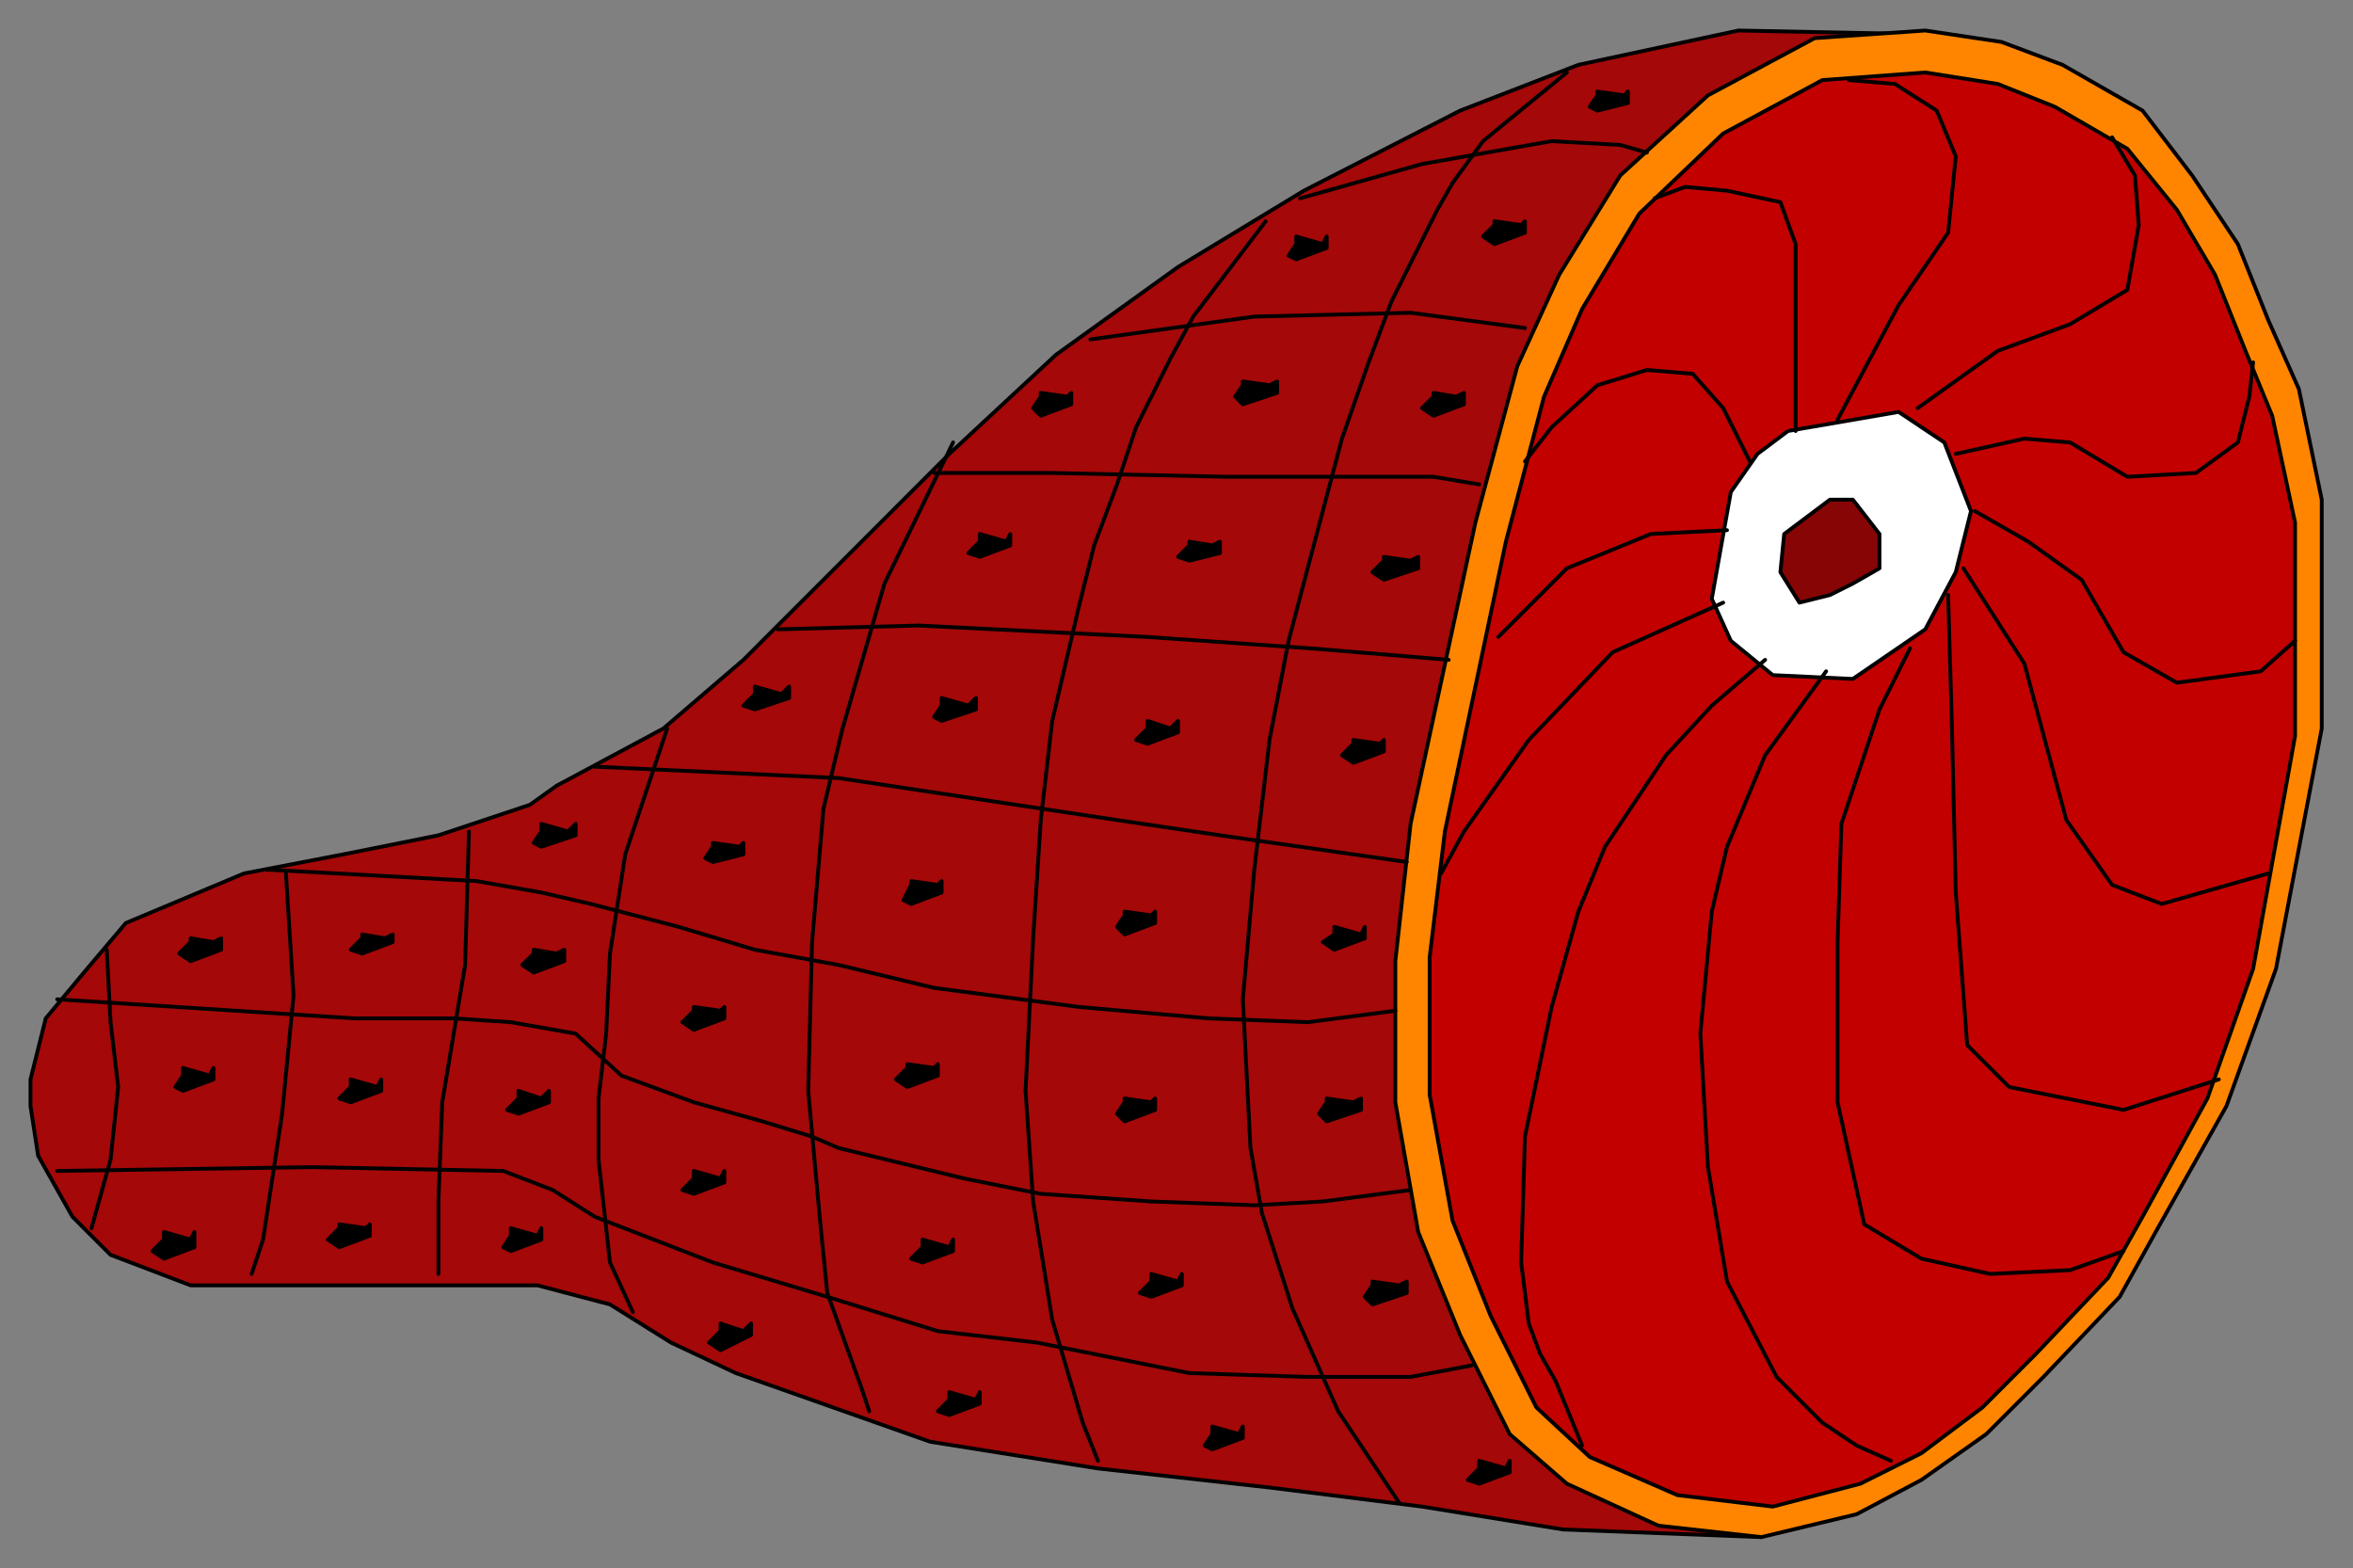
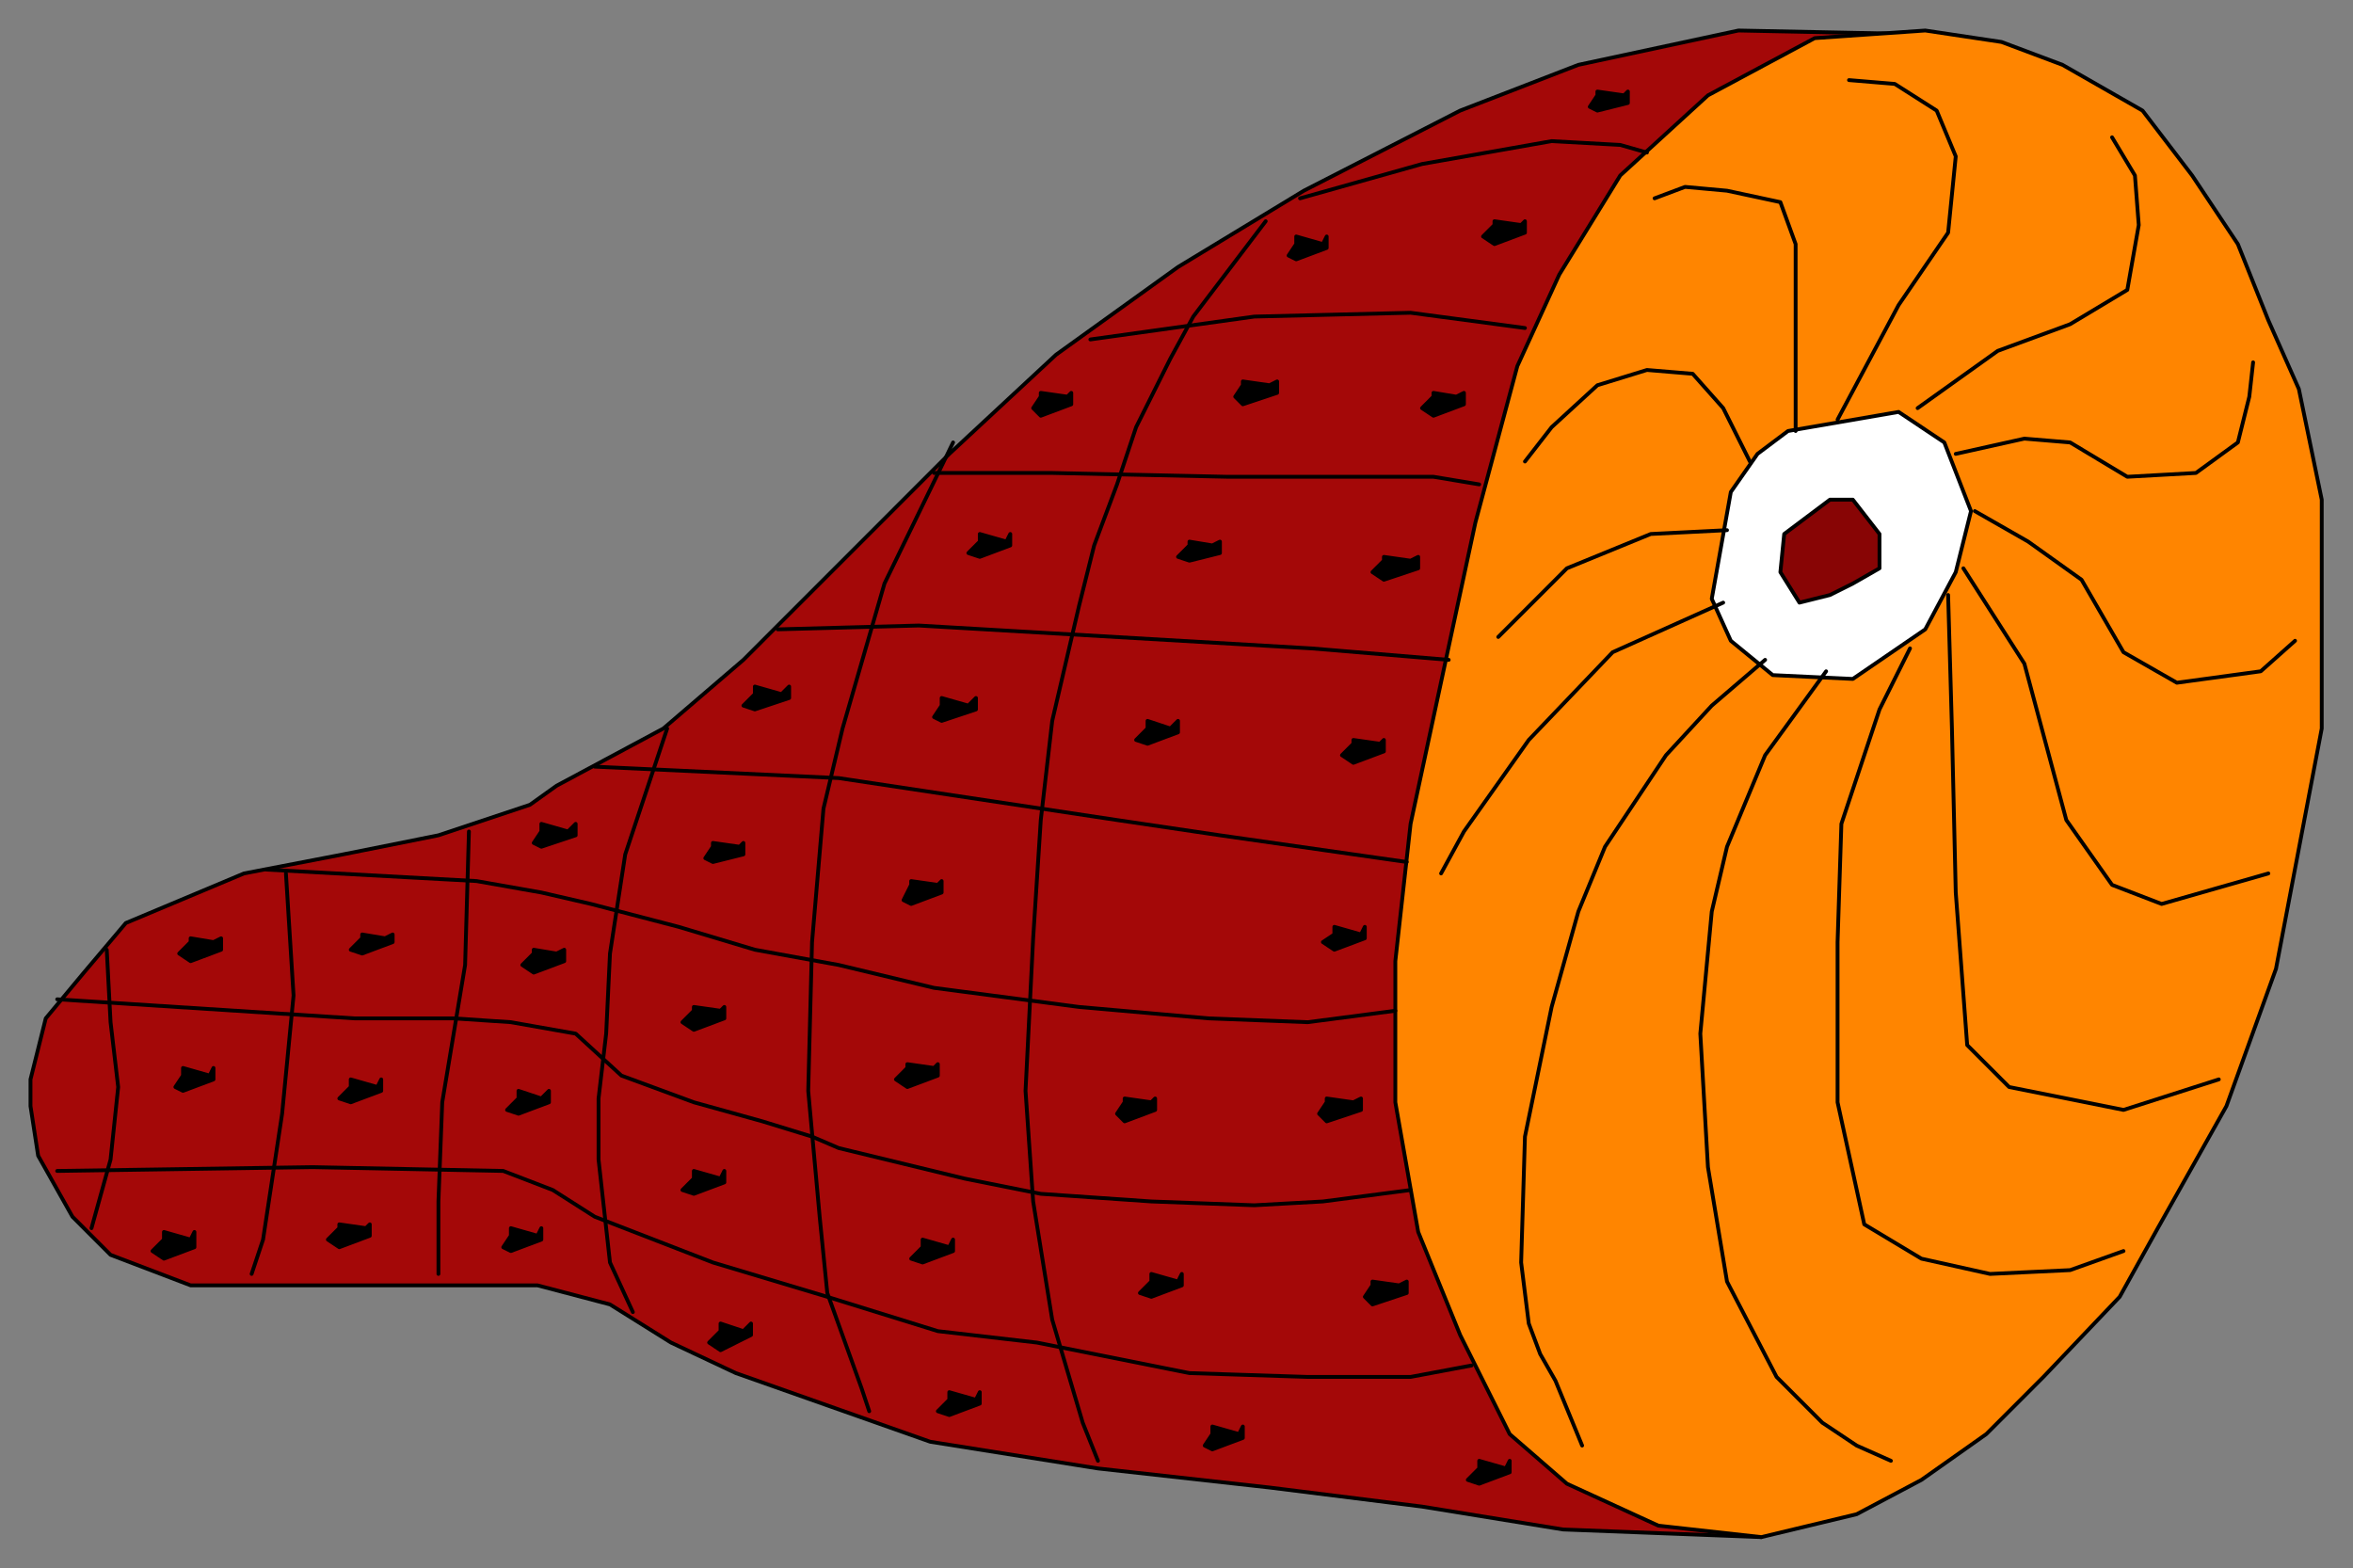
<svg xmlns="http://www.w3.org/2000/svg" xmlns:ns1="http://sodipodi.sourceforge.net/DTD/sodipodi-0.dtd" xmlns:ns2="http://www.inkscape.org/namespaces/inkscape" version="1.0" width="130.605mm" height="87.056mm" id="svg149" ns1:docname="MEAT002.WMF">
  <rect width="100%" height="100%" fill="#808080" stroke="none" />
  <ns1:namedview pagecolor="#ffffff" bordercolor="#666666" borderopacity="1" objecttolerance="10" gridtolerance="10" guidetolerance="10" ns2:pageopacity="0" ns2:pageshadow="2" ns2:window-width="640" ns2:window-height="480" id="namedview151" />
  <defs id="defs3">
    <pattern id="WMFhbasepattern" patternUnits="userSpaceOnUse" width="6" height="6" x="0" y="0" />
  </defs>
  <path style="fill:#a40808;fill-rule:evenodd;fill-opacity:1;stroke:#000000;stroke-width:0.8px;stroke-linecap:round;stroke-linejoin:round;stroke-miterlimit:4;stroke-dasharray:none;stroke-opacity:1;" d="  M 6.398,226.449   L 9.597,213.646   L 17.595,204.044   L 26.393,193.642   L 51.186,183.24   L 71.98,179.239   L 91.975,175.238   L 111.17,168.837   L 116.768,164.836   L 139.162,152.833   L 155.957,138.43   L 174.352,120.026   L 199.146,95.221   L 221.54,74.416   L 247.133,56.012   L 273.525,40.009   L 306.316,23.205   L 331.11,13.603   L 364.7,6.401   L 404.69,7.202   L 408.688,112.024   L 354.303,295.264   L 369.499,322.47   L 327.911,320.87   L 298.319,316.069   L 266.327,312.068   L 230.337,308.067   L 195.147,302.466   L 154.358,288.062   L 140.762,281.661   L 127.965,273.659   L 112.769,269.658   L 101.572,269.658   L 79.178,269.658   L 63.983,269.658   L 39.989,269.658   L 23.194,263.257   L 15.196,255.255   L 7.998,242.453   L 6.398,232.05   L 6.398,226.449  z " id="path5" />
  <path style="fill:#ff8500;fill-rule:evenodd;fill-opacity:1;stroke:#000000;stroke-width:0.8px;stroke-linecap:round;stroke-linejoin:round;stroke-miterlimit:4;stroke-dasharray:none;stroke-opacity:1;" d="  M 339.907,36.808   L 358.302,20.004   L 380.696,8.002   L 403.89,6.401   L 419.885,8.802   L 432.682,13.603   L 449.477,23.205   L 459.875,36.808   L 469.472,51.211   L 475.87,67.215   L 482.268,81.618   L 487.067,104.823   L 487.067,152.833   L 477.47,203.244   L 467.073,232.05   L 452.676,257.656   L 444.679,272.059   L 428.683,288.863   L 416.686,300.865   L 403.09,310.467   L 389.494,317.669   L 369.499,322.47   L 347.905,320.069   L 328.71,311.267   L 316.714,300.865   L 306.316,280.061   L 297.519,258.456   L 292.72,231.25   L 292.72,201.644   L 295.919,172.837   L 309.516,109.624   L 318.313,76.817   L 327.111,57.612   L 339.907,36.808  z " id="path7" />
-   <path style="fill:#c20000;fill-rule:evenodd;fill-opacity:1;stroke:#000000;stroke-width:0.8px;stroke-linecap:round;stroke-linejoin:round;stroke-miterlimit:4;stroke-dasharray:none;stroke-opacity:1;" d="  M 343.906,44.81   L 361.501,28.006   L 382.296,16.804   L 403.89,15.203   L 419.086,17.604   L 431.082,22.405   L 446.278,31.207   L 456.675,44.01   L 464.673,57.612   L 471.071,73.616   L 476.67,87.219   L 481.469,109.624   L 481.469,154.433   L 472.671,203.244   L 463.074,230.45   L 449.477,255.255   L 442.279,268.058   L 427.083,284.062   L 415.887,295.264   L 403.09,304.866   L 390.293,311.267   L 371.899,316.069   L 351.904,313.668   L 333.509,305.666   L 322.312,295.264   L 312.715,276.06   L 304.717,256.055   L 299.918,229.65   L 299.918,200.844   L 303.117,174.438   L 315.914,113.625   L 323.912,83.218   L 331.909,64.814   L 343.906,44.81  z " id="path9" />
  <path style="fill:#ffffff;fill-rule:evenodd;fill-opacity:1;stroke:#000000;stroke-width:0.8px;stroke-linecap:round;stroke-linejoin:round;stroke-miterlimit:4;stroke-dasharray:none;stroke-opacity:1;" d="  M 359.102,125.627   L 363.101,103.222   L 368.699,95.221   L 375.098,90.42   L 398.291,86.419   L 407.889,92.82   L 413.487,107.223   L 410.288,120.026   L 403.89,132.029   L 388.694,142.431   L 371.899,141.631   L 363.101,134.429   L 359.102,125.627  z " id="path11" />
  <path style="fill:#880505;fill-rule:evenodd;fill-opacity:1;stroke:#000000;stroke-width:0.8px;stroke-linecap:round;stroke-linejoin:round;stroke-miterlimit:4;stroke-dasharray:none;stroke-opacity:1;" d="  M 373.498,120.026   L 374.298,112.024   L 383.895,104.823   L 388.694,104.823   L 394.292,112.024   L 394.292,119.226   L 388.694,122.427   L 383.895,124.827   L 377.497,126.427   L 373.498,120.026  z " id="path13" />
-   <path style="fill:none;stroke:#000000;stroke-width:0.8px;stroke-linecap:round;stroke-linejoin:round;stroke-miterlimit:4;stroke-dasharray:none;stroke-opacity:1;" d="  M 328.71,15.203   L 311.115,29.606   L 304.717,38.408   L 301.518,44.01   L 291.92,63.214   L 287.122,76.016   L 281.523,92.02   L 274.325,119.226   L 270.326,134.429   L 266.327,155.234   L 263.128,182.44   L 260.729,209.645   L 262.328,240.852   L 264.728,254.455   L 271.126,274.459   L 280.723,296.064   L 287.122,305.666   L 293.52,315.268  " id="path15" />
  <path style="fill:none;stroke:#000000;stroke-width:0.8px;stroke-linecap:round;stroke-linejoin:round;stroke-miterlimit:4;stroke-dasharray:none;stroke-opacity:1;" d="  M 265.528,46.41   L 250.332,66.414   L 245.533,75.216   L 238.335,89.619   L 234.336,101.622   L 229.537,114.425   L 226.338,127.228   L 220.74,151.233   L 218.34,172.037   L 216.741,196.843   L 215.141,228.85   L 216.741,252.055   L 220.74,276.86   L 227.138,298.465   L 230.337,306.466  " id="path17" />
  <path style="fill:none;stroke:#000000;stroke-width:0.8px;stroke-linecap:round;stroke-linejoin:round;stroke-miterlimit:4;stroke-dasharray:none;stroke-opacity:1;" d="  M 199.945,92.82   L 185.549,122.427   L 176.752,152.833   L 172.753,169.637   L 170.354,197.643   L 169.554,228.85   L 171.953,255.255   L 173.553,271.259   L 180.751,291.263   L 182.35,296.064  " id="path19" />
  <path style="fill:none;stroke:#000000;stroke-width:0.8px;stroke-linecap:round;stroke-linejoin:round;stroke-miterlimit:4;stroke-dasharray:none;stroke-opacity:1;" d="  M 139.962,152.833   L 131.164,179.239   L 127.965,200.043   L 127.165,216.847   L 125.566,230.45   L 125.566,243.253   L 127.965,264.857   L 132.764,275.26  " id="path21" />
  <path style="fill:none;stroke:#000000;stroke-width:0.8px;stroke-linecap:round;stroke-linejoin:round;stroke-miterlimit:4;stroke-dasharray:none;stroke-opacity:1;" d="  M 98.373,174.438   L 97.573,202.444   L 92.775,231.25   L 91.975,252.055   L 91.975,267.258  " id="path23" />
  <path style="fill:none;stroke:#000000;stroke-width:0.8px;stroke-linecap:round;stroke-linejoin:round;stroke-miterlimit:4;stroke-dasharray:none;stroke-opacity:1;" d="  M 59.984,183.24   L 61.583,208.845   L 59.184,233.651   L 55.185,260.056   L 52.786,267.258  " id="path25" />
  <path style="fill:none;stroke:#000000;stroke-width:0.8px;stroke-linecap:round;stroke-linejoin:round;stroke-miterlimit:4;stroke-dasharray:none;stroke-opacity:1;" d="  M 22.394,199.243   L 23.194,214.446   L 24.793,228.049   L 23.194,243.253   L 19.195,257.656  " id="path27" />
  <path style="fill:none;stroke:#000000;stroke-width:0.8px;stroke-linecap:round;stroke-linejoin:round;stroke-miterlimit:4;stroke-dasharray:none;stroke-opacity:1;" d="  M 272.726,41.609   L 298.319,34.407   L 325.511,29.606   L 339.907,30.407   L 345.506,32.007  " id="path29" />
  <path style="fill:none;stroke:#000000;stroke-width:0.8px;stroke-linecap:round;stroke-linejoin:round;stroke-miterlimit:4;stroke-dasharray:none;stroke-opacity:1;" d="  M 228.738,71.215   L 263.128,66.414   L 295.919,65.614   L 319.913,68.815  " id="path31" />
  <path style="fill:none;stroke:#000000;stroke-width:0.8px;stroke-linecap:round;stroke-linejoin:round;stroke-miterlimit:4;stroke-dasharray:none;stroke-opacity:1;" d="  M 195.947,99.222   L 220.74,99.222   L 257.53,100.022   L 300.718,100.022   L 310.315,101.622  " id="path33" />
-   <path style="fill:none;stroke:#000000;stroke-width:0.8px;stroke-linecap:round;stroke-linejoin:round;stroke-miterlimit:4;stroke-dasharray:none;stroke-opacity:1;" d="  M 163.155,132.029   L 192.747,131.228   L 240.734,133.629   L 275.125,136.029   L 303.917,138.43  " id="path35" />
+   <path style="fill:none;stroke:#000000;stroke-width:0.8px;stroke-linecap:round;stroke-linejoin:round;stroke-miterlimit:4;stroke-dasharray:none;stroke-opacity:1;" d="  M 163.155,132.029   L 192.747,131.228   L 275.125,136.029   L 303.917,138.43  " id="path35" />
  <path style="fill:none;stroke:#000000;stroke-width:0.8px;stroke-linecap:round;stroke-linejoin:round;stroke-miterlimit:4;stroke-dasharray:none;stroke-opacity:1;" d="  M 124.766,160.835   L 175.952,163.235   L 234.336,172.037   L 255.93,175.238   L 283.923,179.239   L 295.119,180.839  " id="path37" />
  <path style="fill:none;stroke:#000000;stroke-width:0.8px;stroke-linecap:round;stroke-linejoin:round;stroke-miterlimit:4;stroke-dasharray:none;stroke-opacity:1;" d="  M 55.985,182.44   L 99.973,184.84   L 113.569,187.241   L 123.966,189.641   L 142.361,194.442   L 158.357,199.243   L 175.952,202.444   L 195.947,207.245   L 226.338,211.246   L 253.531,213.646   L 274.325,214.446   L 292.72,212.046  " id="path39" />
  <path style="fill:none;stroke:#000000;stroke-width:0.8px;stroke-linecap:round;stroke-linejoin:round;stroke-miterlimit:4;stroke-dasharray:none;stroke-opacity:1;" d="  M 11.997,209.645   L 74.38,213.646   L 95.174,213.646   L 107.171,214.446   L 120.767,216.847   L 130.364,225.649   L 145.56,231.25   L 159.956,235.251   L 170.354,238.452   L 175.952,240.852   L 202.345,247.254   L 218.34,250.454   L 241.534,252.055   L 263.128,252.855   L 277.524,252.055   L 295.919,249.654  " id="path41" />
  <path style="fill:none;stroke:#000000;stroke-width:0.8px;stroke-linecap:round;stroke-linejoin:round;stroke-miterlimit:4;stroke-dasharray:none;stroke-opacity:1;" d="  M 11.997,245.653   L 65.582,244.853   L 105.571,245.653   L 115.968,249.654   L 124.766,255.255   L 149.559,264.857   L 173.553,272.059   L 196.746,279.261   L 217.541,281.661   L 249.532,288.062   L 274.325,288.863   L 295.919,288.863   L 308.716,286.462  " id="path43" />
  <path style="fill:#000000;fill-rule:evenodd;fill-opacity:1;stroke:#000000;stroke-width:0.8px;stroke-linecap:round;stroke-linejoin:round;stroke-miterlimit:4;stroke-dasharray:none;stroke-opacity:1;" d="  M 271.926,51.211   L 271.926,49.611   L 277.524,51.211   L 278.324,49.611   L 278.324,52.011   L 271.926,54.412   L 270.326,53.612   L 271.926,51.211  z " id="path45" />
  <path style="fill:#000000;fill-rule:evenodd;fill-opacity:1;stroke:#000000;stroke-width:0.8px;stroke-linecap:round;stroke-linejoin:round;stroke-miterlimit:4;stroke-dasharray:none;stroke-opacity:1;" d="  M 335.109,20.004   L 335.109,19.204   L 340.707,20.004   L 341.507,19.204   L 341.507,21.605   L 335.109,23.205   L 333.509,22.405   L 335.109,20.004  z " id="path47" />
  <path style="fill:#000000;fill-rule:evenodd;fill-opacity:1;stroke:#000000;stroke-width:0.8px;stroke-linecap:round;stroke-linejoin:round;stroke-miterlimit:4;stroke-dasharray:none;stroke-opacity:1;" d="  M 313.514,47.21   L 313.514,46.41   L 319.113,47.21   L 319.913,46.41   L 319.913,48.811   L 313.514,51.211   L 311.115,49.611   L 313.514,47.21  z " id="path49" />
  <path style="fill:#000000;fill-rule:evenodd;fill-opacity:1;stroke:#000000;stroke-width:0.8px;stroke-linecap:round;stroke-linejoin:round;stroke-miterlimit:4;stroke-dasharray:none;stroke-opacity:1;" d="  M 260.729,80.818   L 260.729,80.017   L 266.327,80.818   L 267.927,80.017   L 267.927,82.418   L 260.729,84.818   L 259.129,83.218   L 260.729,80.818  z " id="path51" />
  <path style="fill:#000000;fill-rule:evenodd;fill-opacity:1;stroke:#000000;stroke-width:0.8px;stroke-linecap:round;stroke-linejoin:round;stroke-miterlimit:4;stroke-dasharray:none;stroke-opacity:1;" d="  M 218.34,83.218   L 218.34,82.418   L 223.939,83.218   L 224.739,82.418   L 224.739,84.818   L 218.34,87.219   L 216.741,85.619   L 218.34,83.218  z " id="path53" />
  <path style="fill:#000000;fill-rule:evenodd;fill-opacity:1;stroke:#000000;stroke-width:0.8px;stroke-linecap:round;stroke-linejoin:round;stroke-miterlimit:4;stroke-dasharray:none;stroke-opacity:1;" d="  M 205.544,113.625   L 205.544,112.024   L 211.142,113.625   L 211.942,112.024   L 211.942,114.425   L 205.544,116.825   L 203.145,116.025   L 205.544,113.625  z " id="path55" />
  <path style="fill:#000000;fill-rule:evenodd;fill-opacity:1;stroke:#000000;stroke-width:0.8px;stroke-linecap:round;stroke-linejoin:round;stroke-miterlimit:4;stroke-dasharray:none;stroke-opacity:1;" d="  M 249.532,114.425   L 249.532,113.625   L 254.331,114.425   L 255.93,113.625   L 255.93,116.025   L 249.532,117.626   L 247.133,116.825   L 249.532,114.425  z " id="path57" />
  <path style="fill:#000000;fill-rule:evenodd;fill-opacity:1;stroke:#000000;stroke-width:0.8px;stroke-linecap:round;stroke-linejoin:round;stroke-miterlimit:4;stroke-dasharray:none;stroke-opacity:1;" d="  M 300.718,83.218   L 300.718,82.418   L 305.517,83.218   L 307.116,82.418   L 307.116,84.818   L 300.718,87.219   L 298.319,85.619   L 300.718,83.218  z " id="path59" />
  <path style="fill:#000000;fill-rule:evenodd;fill-opacity:1;stroke:#000000;stroke-width:0.8px;stroke-linecap:round;stroke-linejoin:round;stroke-miterlimit:4;stroke-dasharray:none;stroke-opacity:1;" d="  M 290.321,117.626   L 290.321,116.825   L 295.919,117.626   L 297.519,116.825   L 297.519,119.226   L 290.321,121.626   L 287.921,120.026   L 290.321,117.626  z " id="path61" />
  <path style="fill:#000000;fill-rule:evenodd;fill-opacity:1;stroke:#000000;stroke-width:0.8px;stroke-linecap:round;stroke-linejoin:round;stroke-miterlimit:4;stroke-dasharray:none;stroke-opacity:1;" d="  M 283.923,156.034   L 283.923,155.234   L 289.521,156.034   L 290.321,155.234   L 290.321,157.634   L 283.923,160.035   L 281.523,158.434   L 283.923,156.034  z " id="path63" />
  <path style="fill:#000000;fill-rule:evenodd;fill-opacity:1;stroke:#000000;stroke-width:0.8px;stroke-linecap:round;stroke-linejoin:round;stroke-miterlimit:4;stroke-dasharray:none;stroke-opacity:1;" d="  M 279.924,196.042   L 279.924,194.442   L 285.522,196.042   L 286.322,194.442   L 286.322,196.843   L 279.924,199.243   L 277.524,197.643   L 279.924,196.042  z " id="path65" />
  <path style="fill:#000000;fill-rule:evenodd;fill-opacity:1;stroke:#000000;stroke-width:0.8px;stroke-linecap:round;stroke-linejoin:round;stroke-miterlimit:4;stroke-dasharray:none;stroke-opacity:1;" d="  M 278.324,231.25   L 278.324,230.45   L 283.923,231.25   L 285.522,230.45   L 285.522,232.85   L 278.324,235.251   L 276.724,233.651   L 278.324,231.25  z " id="path67" />
  <path style="fill:#000000;fill-rule:evenodd;fill-opacity:1;stroke:#000000;stroke-width:0.8px;stroke-linecap:round;stroke-linejoin:round;stroke-miterlimit:4;stroke-dasharray:none;stroke-opacity:1;" d="  M 287.921,269.658   L 287.921,268.858   L 293.52,269.658   L 295.119,268.858   L 295.119,271.259   L 287.921,273.659   L 286.322,272.059   L 287.921,269.658  z " id="path69" />
  <path style="fill:#000000;fill-rule:evenodd;fill-opacity:1;stroke:#000000;stroke-width:0.8px;stroke-linecap:round;stroke-linejoin:round;stroke-miterlimit:4;stroke-dasharray:none;stroke-opacity:1;" d="  M 310.315,308.067   L 310.315,306.466   L 315.914,308.067   L 316.714,306.466   L 316.714,308.867   L 310.315,311.267   L 307.916,310.467   L 310.315,308.067  z " id="path71" />
  <path style="fill:#000000;fill-rule:evenodd;fill-opacity:1;stroke:#000000;stroke-width:0.8px;stroke-linecap:round;stroke-linejoin:round;stroke-miterlimit:4;stroke-dasharray:none;stroke-opacity:1;" d="  M 254.331,300.865   L 254.331,299.265   L 259.929,300.865   L 260.729,299.265   L 260.729,301.665   L 254.331,304.066   L 252.731,303.266   L 254.331,300.865  z " id="path73" />
  <path style="fill:#000000;fill-rule:evenodd;fill-opacity:1;stroke:#000000;stroke-width:0.8px;stroke-linecap:round;stroke-linejoin:round;stroke-miterlimit:4;stroke-dasharray:none;stroke-opacity:1;" d="  M 241.534,268.858   L 241.534,267.258   L 247.133,268.858   L 247.932,267.258   L 247.932,269.658   L 241.534,272.059   L 239.135,271.259   L 241.534,268.858  z " id="path75" />
  <path style="fill:#000000;fill-rule:evenodd;fill-opacity:1;stroke:#000000;stroke-width:0.8px;stroke-linecap:round;stroke-linejoin:round;stroke-miterlimit:4;stroke-dasharray:none;stroke-opacity:1;" d="  M 235.936,231.25   L 235.936,230.45   L 241.534,231.25   L 242.334,230.45   L 242.334,232.85   L 235.936,235.251   L 234.336,233.651   L 235.936,231.25  z " id="path77" />
-   <path style="fill:#000000;fill-rule:evenodd;fill-opacity:1;stroke:#000000;stroke-width:0.8px;stroke-linecap:round;stroke-linejoin:round;stroke-miterlimit:4;stroke-dasharray:none;stroke-opacity:1;" d="  M 235.936,192.042   L 235.936,191.241   L 241.534,192.042   L 242.334,191.241   L 242.334,193.642   L 235.936,196.042   L 234.336,194.442   L 235.936,192.042  z " id="path79" />
  <path style="fill:#000000;fill-rule:evenodd;fill-opacity:1;stroke:#000000;stroke-width:0.8px;stroke-linecap:round;stroke-linejoin:round;stroke-miterlimit:4;stroke-dasharray:none;stroke-opacity:1;" d="  M 240.734,152.833   L 240.734,151.233   L 245.533,152.833   L 247.133,151.233   L 247.133,153.633   L 240.734,156.034   L 238.335,155.234   L 240.734,152.833  z " id="path81" />
  <path style="fill:#000000;fill-rule:evenodd;fill-opacity:1;stroke:#000000;stroke-width:0.8px;stroke-linecap:round;stroke-linejoin:round;stroke-miterlimit:4;stroke-dasharray:none;stroke-opacity:1;" d="  M 197.546,148.032   L 197.546,146.432   L 203.145,148.032   L 204.744,146.432   L 204.744,148.832   L 197.546,151.233   L 195.947,150.433   L 197.546,148.032  z " id="path83" />
  <path style="fill:#000000;fill-rule:evenodd;fill-opacity:1;stroke:#000000;stroke-width:0.8px;stroke-linecap:round;stroke-linejoin:round;stroke-miterlimit:4;stroke-dasharray:none;stroke-opacity:1;" d="  M 191.148,185.64   L 191.148,184.84   L 196.746,185.64   L 197.546,184.84   L 197.546,187.241   L 191.148,189.641   L 189.548,188.841   L 191.148,185.64  z " id="path85" />
  <path style="fill:#000000;fill-rule:evenodd;fill-opacity:1;stroke:#000000;stroke-width:0.8px;stroke-linecap:round;stroke-linejoin:round;stroke-miterlimit:4;stroke-dasharray:none;stroke-opacity:1;" d="  M 190.348,224.049   L 190.348,223.248   L 195.947,224.049   L 196.746,223.248   L 196.746,225.649   L 190.348,228.049   L 187.949,226.449   L 190.348,224.049  z " id="path87" />
  <path style="fill:#000000;fill-rule:evenodd;fill-opacity:1;stroke:#000000;stroke-width:0.8px;stroke-linecap:round;stroke-linejoin:round;stroke-miterlimit:4;stroke-dasharray:none;stroke-opacity:1;" d="  M 193.547,261.657   L 193.547,260.056   L 199.146,261.657   L 199.945,260.056   L 199.945,262.457   L 193.547,264.857   L 191.148,264.057   L 193.547,261.657  z " id="path89" />
  <path style="fill:#000000;fill-rule:evenodd;fill-opacity:1;stroke:#000000;stroke-width:0.8px;stroke-linecap:round;stroke-linejoin:round;stroke-miterlimit:4;stroke-dasharray:none;stroke-opacity:1;" d="  M 199.146,293.664   L 199.146,292.063   L 204.744,293.664   L 205.544,292.063   L 205.544,294.464   L 199.146,296.864   L 196.746,296.064   L 199.146,293.664  z " id="path91" />
  <path style="fill:#000000;fill-rule:evenodd;fill-opacity:1;stroke:#000000;stroke-width:0.8px;stroke-linecap:round;stroke-linejoin:round;stroke-miterlimit:4;stroke-dasharray:none;stroke-opacity:1;" d="  M 151.159,279.261   L 151.159,277.66   L 155.957,279.261   L 157.557,277.66   L 157.557,280.061   L 151.159,283.261   L 148.759,281.661   L 151.159,279.261  z " id="path93" />
  <path style="fill:#000000;fill-rule:evenodd;fill-opacity:1;stroke:#000000;stroke-width:0.8px;stroke-linecap:round;stroke-linejoin:round;stroke-miterlimit:4;stroke-dasharray:none;stroke-opacity:1;" d="  M 145.56,247.254   L 145.56,245.653   L 151.159,247.254   L 151.959,245.653   L 151.959,248.054   L 145.56,250.454   L 143.161,249.654   L 145.56,247.254  z " id="path95" />
  <path style="fill:#000000;fill-rule:evenodd;fill-opacity:1;stroke:#000000;stroke-width:0.8px;stroke-linecap:round;stroke-linejoin:round;stroke-miterlimit:4;stroke-dasharray:none;stroke-opacity:1;" d="  M 145.56,212.046   L 145.56,211.246   L 151.159,212.046   L 151.959,211.246   L 151.959,213.646   L 145.56,216.047   L 143.161,214.446   L 145.56,212.046  z " id="path97" />
  <path style="fill:#000000;fill-rule:evenodd;fill-opacity:1;stroke:#000000;stroke-width:0.8px;stroke-linecap:round;stroke-linejoin:round;stroke-miterlimit:4;stroke-dasharray:none;stroke-opacity:1;" d="  M 149.559,177.639   L 149.559,176.838   L 155.158,177.639   L 155.957,176.838   L 155.957,179.239   L 149.559,180.839   L 147.96,180.039   L 149.559,177.639  z " id="path99" />
  <path style="fill:#000000;fill-rule:evenodd;fill-opacity:1;stroke:#000000;stroke-width:0.8px;stroke-linecap:round;stroke-linejoin:round;stroke-miterlimit:4;stroke-dasharray:none;stroke-opacity:1;" d="  M 158.357,145.632   L 158.357,144.031   L 163.955,145.632   L 165.555,144.031   L 165.555,146.432   L 158.357,148.832   L 155.957,148.032   L 158.357,145.632  z " id="path101" />
  <path style="fill:#000000;fill-rule:evenodd;fill-opacity:1;stroke:#000000;stroke-width:0.8px;stroke-linecap:round;stroke-linejoin:round;stroke-miterlimit:4;stroke-dasharray:none;stroke-opacity:1;" d="  M 113.569,174.438   L 113.569,172.837   L 119.167,174.438   L 120.767,172.837   L 120.767,175.238   L 113.569,177.639   L 111.969,176.838   L 113.569,174.438  z " id="path103" />
  <path style="fill:#000000;fill-rule:evenodd;fill-opacity:1;stroke:#000000;stroke-width:0.8px;stroke-linecap:round;stroke-linejoin:round;stroke-miterlimit:4;stroke-dasharray:none;stroke-opacity:1;" d="  M 111.969,200.043   L 111.969,199.243   L 116.768,200.043   L 118.368,199.243   L 118.368,201.644   L 111.969,204.044   L 109.57,202.444   L 111.969,200.043  z " id="path105" />
  <path style="fill:#000000;fill-rule:evenodd;fill-opacity:1;stroke:#000000;stroke-width:0.8px;stroke-linecap:round;stroke-linejoin:round;stroke-miterlimit:4;stroke-dasharray:none;stroke-opacity:1;" d="  M 108.77,230.45   L 108.77,228.85   L 113.569,230.45   L 115.169,228.85   L 115.169,231.25   L 108.77,233.651   L 106.371,232.85   L 108.77,230.45  z " id="path107" />
  <path style="fill:#000000;fill-rule:evenodd;fill-opacity:1;stroke:#000000;stroke-width:0.8px;stroke-linecap:round;stroke-linejoin:round;stroke-miterlimit:4;stroke-dasharray:none;stroke-opacity:1;" d="  M 107.171,259.256   L 107.171,257.656   L 112.769,259.256   L 113.569,257.656   L 113.569,260.056   L 107.171,262.457   L 105.571,261.657   L 107.171,259.256  z " id="path109" />
  <path style="fill:#000000;fill-rule:evenodd;fill-opacity:1;stroke:#000000;stroke-width:0.8px;stroke-linecap:round;stroke-linejoin:round;stroke-miterlimit:4;stroke-dasharray:none;stroke-opacity:1;" d="  M 75.979,196.843   L 75.979,196.042   L 80.778,196.843   L 82.378,196.042   L 82.378,197.643   L 75.979,200.043   L 73.58,199.243   L 75.979,196.843  z " id="path111" />
  <path style="fill:#000000;fill-rule:evenodd;fill-opacity:1;stroke:#000000;stroke-width:0.8px;stroke-linecap:round;stroke-linejoin:round;stroke-miterlimit:4;stroke-dasharray:none;stroke-opacity:1;" d="  M 39.989,197.643   L 39.989,196.843   L 44.788,197.643   L 46.387,196.843   L 46.387,199.243   L 39.989,201.644   L 37.59,200.043   L 39.989,197.643  z " id="path113" />
  <path style="fill:#000000;fill-rule:evenodd;fill-opacity:1;stroke:#000000;stroke-width:0.8px;stroke-linecap:round;stroke-linejoin:round;stroke-miterlimit:4;stroke-dasharray:none;stroke-opacity:1;" d="  M 38.39,225.649   L 38.39,224.049   L 43.988,225.649   L 44.788,224.049   L 44.788,226.449   L 38.39,228.85   L 36.79,228.049   L 38.39,225.649  z " id="path115" />
  <path style="fill:#000000;fill-rule:evenodd;fill-opacity:1;stroke:#000000;stroke-width:0.8px;stroke-linecap:round;stroke-linejoin:round;stroke-miterlimit:4;stroke-dasharray:none;stroke-opacity:1;" d="  M 73.58,228.049   L 73.58,226.449   L 79.178,228.049   L 79.978,226.449   L 79.978,228.85   L 73.58,231.25   L 71.181,230.45   L 73.58,228.049  z " id="path117" />
  <path style="fill:#000000;fill-rule:evenodd;fill-opacity:1;stroke:#000000;stroke-width:0.8px;stroke-linecap:round;stroke-linejoin:round;stroke-miterlimit:4;stroke-dasharray:none;stroke-opacity:1;" d="  M 71.181,257.656   L 71.181,256.856   L 76.779,257.656   L 77.579,256.856   L 77.579,259.256   L 71.181,261.657   L 68.781,260.056   L 71.181,257.656  z " id="path119" />
  <path style="fill:#000000;fill-rule:evenodd;fill-opacity:1;stroke:#000000;stroke-width:0.8px;stroke-linecap:round;stroke-linejoin:round;stroke-miterlimit:4;stroke-dasharray:none;stroke-opacity:1;" d="  M 34.391,260.056   L 34.391,258.456   L 39.989,260.056   L 40.789,258.456   L 40.789,261.657   L 34.391,264.057   L 31.991,262.457   L 34.391,260.056  z " id="path121" />
  <path style="fill:none;stroke:#000000;stroke-width:0.8px;stroke-linecap:round;stroke-linejoin:round;stroke-miterlimit:4;stroke-dasharray:none;stroke-opacity:1;" d="  M 370.299,138.43   L 359.102,148.032   L 349.505,158.434   L 336.708,177.639   L 331.11,191.241   L 325.511,211.246   L 319.913,238.452   L 319.113,264.857   L 320.712,277.66   L 323.112,284.062   L 326.311,289.663   L 331.909,303.266  " id="path123" />
  <path style="fill:none;stroke:#000000;stroke-width:0.8px;stroke-linecap:round;stroke-linejoin:round;stroke-miterlimit:4;stroke-dasharray:none;stroke-opacity:1;" d="  M 383.095,140.831   L 370.299,158.434   L 362.301,177.639   L 359.102,191.241   L 356.703,216.847   L 358.302,244.853   L 362.301,268.858   L 372.698,288.863   L 382.296,298.465   L 389.494,303.266   L 396.692,306.466  " id="path125" />
  <path style="fill:none;stroke:#000000;stroke-width:0.8px;stroke-linecap:round;stroke-linejoin:round;stroke-miterlimit:4;stroke-dasharray:none;stroke-opacity:1;" d="  M 400.691,136.029   L 394.292,148.832   L 386.295,172.837   L 385.495,197.643   L 385.495,231.25   L 391.093,256.856   L 403.09,264.057   L 417.486,267.258   L 434.281,266.458   L 445.478,262.457  " id="path127" />
  <path style="fill:none;stroke:#000000;stroke-width:0.8px;stroke-linecap:round;stroke-linejoin:round;stroke-miterlimit:4;stroke-dasharray:none;stroke-opacity:1;" d="  M 408.688,124.827   L 409.488,152.833   L 410.288,187.241   L 412.687,219.248   L 421.485,228.049   L 445.478,232.85   L 465.473,226.449  " id="path129" />
  <path style="fill:none;stroke:#000000;stroke-width:0.8px;stroke-linecap:round;stroke-linejoin:round;stroke-miterlimit:4;stroke-dasharray:none;stroke-opacity:1;" d="  M 411.888,119.226   L 424.684,139.23   L 433.482,172.037   L 443.079,185.64   L 453.476,189.641   L 475.87,183.24  " id="path131" />
  <path style="fill:none;stroke:#000000;stroke-width:0.8px;stroke-linecap:round;stroke-linejoin:round;stroke-miterlimit:4;stroke-dasharray:none;stroke-opacity:1;" d="  M 414.287,107.223   L 425.484,113.625   L 436.681,121.626   L 445.478,136.83   L 456.675,143.231   L 474.271,140.831   L 481.469,134.429  " id="path133" />
  <path style="fill:none;stroke:#000000;stroke-width:0.8px;stroke-linecap:round;stroke-linejoin:round;stroke-miterlimit:4;stroke-dasharray:none;stroke-opacity:1;" d="  M 410.288,95.221   L 424.684,92.02   L 434.281,92.82   L 446.278,100.022   L 460.674,99.222   L 469.472,92.82   L 471.871,83.218   L 472.671,76.016  " id="path135" />
  <path style="fill:none;stroke:#000000;stroke-width:0.8px;stroke-linecap:round;stroke-linejoin:round;stroke-miterlimit:4;stroke-dasharray:none;stroke-opacity:1;" d="  M 402.29,85.619   L 419.086,73.616   L 434.281,68.015   L 446.278,60.813   L 448.678,47.21   L 447.878,36.808   L 443.079,28.806  " id="path137" />
  <path style="fill:none;stroke:#000000;stroke-width:0.8px;stroke-linecap:round;stroke-linejoin:round;stroke-miterlimit:4;stroke-dasharray:none;stroke-opacity:1;" d="  M 385.495,88.019   L 398.291,64.014   L 408.688,48.811   L 410.288,32.807   L 406.289,23.205   L 397.492,17.604   L 387.894,16.804  " id="path139" />
  <path style="fill:none;stroke:#000000;stroke-width:0.8px;stroke-linecap:round;stroke-linejoin:round;stroke-miterlimit:4;stroke-dasharray:none;stroke-opacity:1;" d="  M 376.697,90.42   L 376.697,68.015   L 376.697,51.211   L 373.498,42.409   L 362.301,40.009   L 353.504,39.208   L 347.105,41.609  " id="path141" />
  <path style="fill:none;stroke:#000000;stroke-width:0.8px;stroke-linecap:round;stroke-linejoin:round;stroke-miterlimit:4;stroke-dasharray:none;stroke-opacity:1;" d="  M 367.1,96.821   L 361.501,85.619   L 355.103,78.417   L 345.506,77.617   L 335.109,80.818   L 325.511,89.619   L 319.913,96.821  " id="path143" />
  <path style="fill:none;stroke:#000000;stroke-width:0.8px;stroke-linecap:round;stroke-linejoin:round;stroke-miterlimit:4;stroke-dasharray:none;stroke-opacity:1;" d="  M 362.301,111.224   L 346.305,112.024   L 328.71,119.226   L 314.314,133.629  " id="path145" />
  <path style="fill:none;stroke:#000000;stroke-width:0.8px;stroke-linecap:round;stroke-linejoin:round;stroke-miterlimit:4;stroke-dasharray:none;stroke-opacity:1;" d="  M 361.501,126.427   L 338.308,136.83   L 320.712,155.234   L 307.116,174.438   L 302.318,183.24  " id="path147" />
</svg>